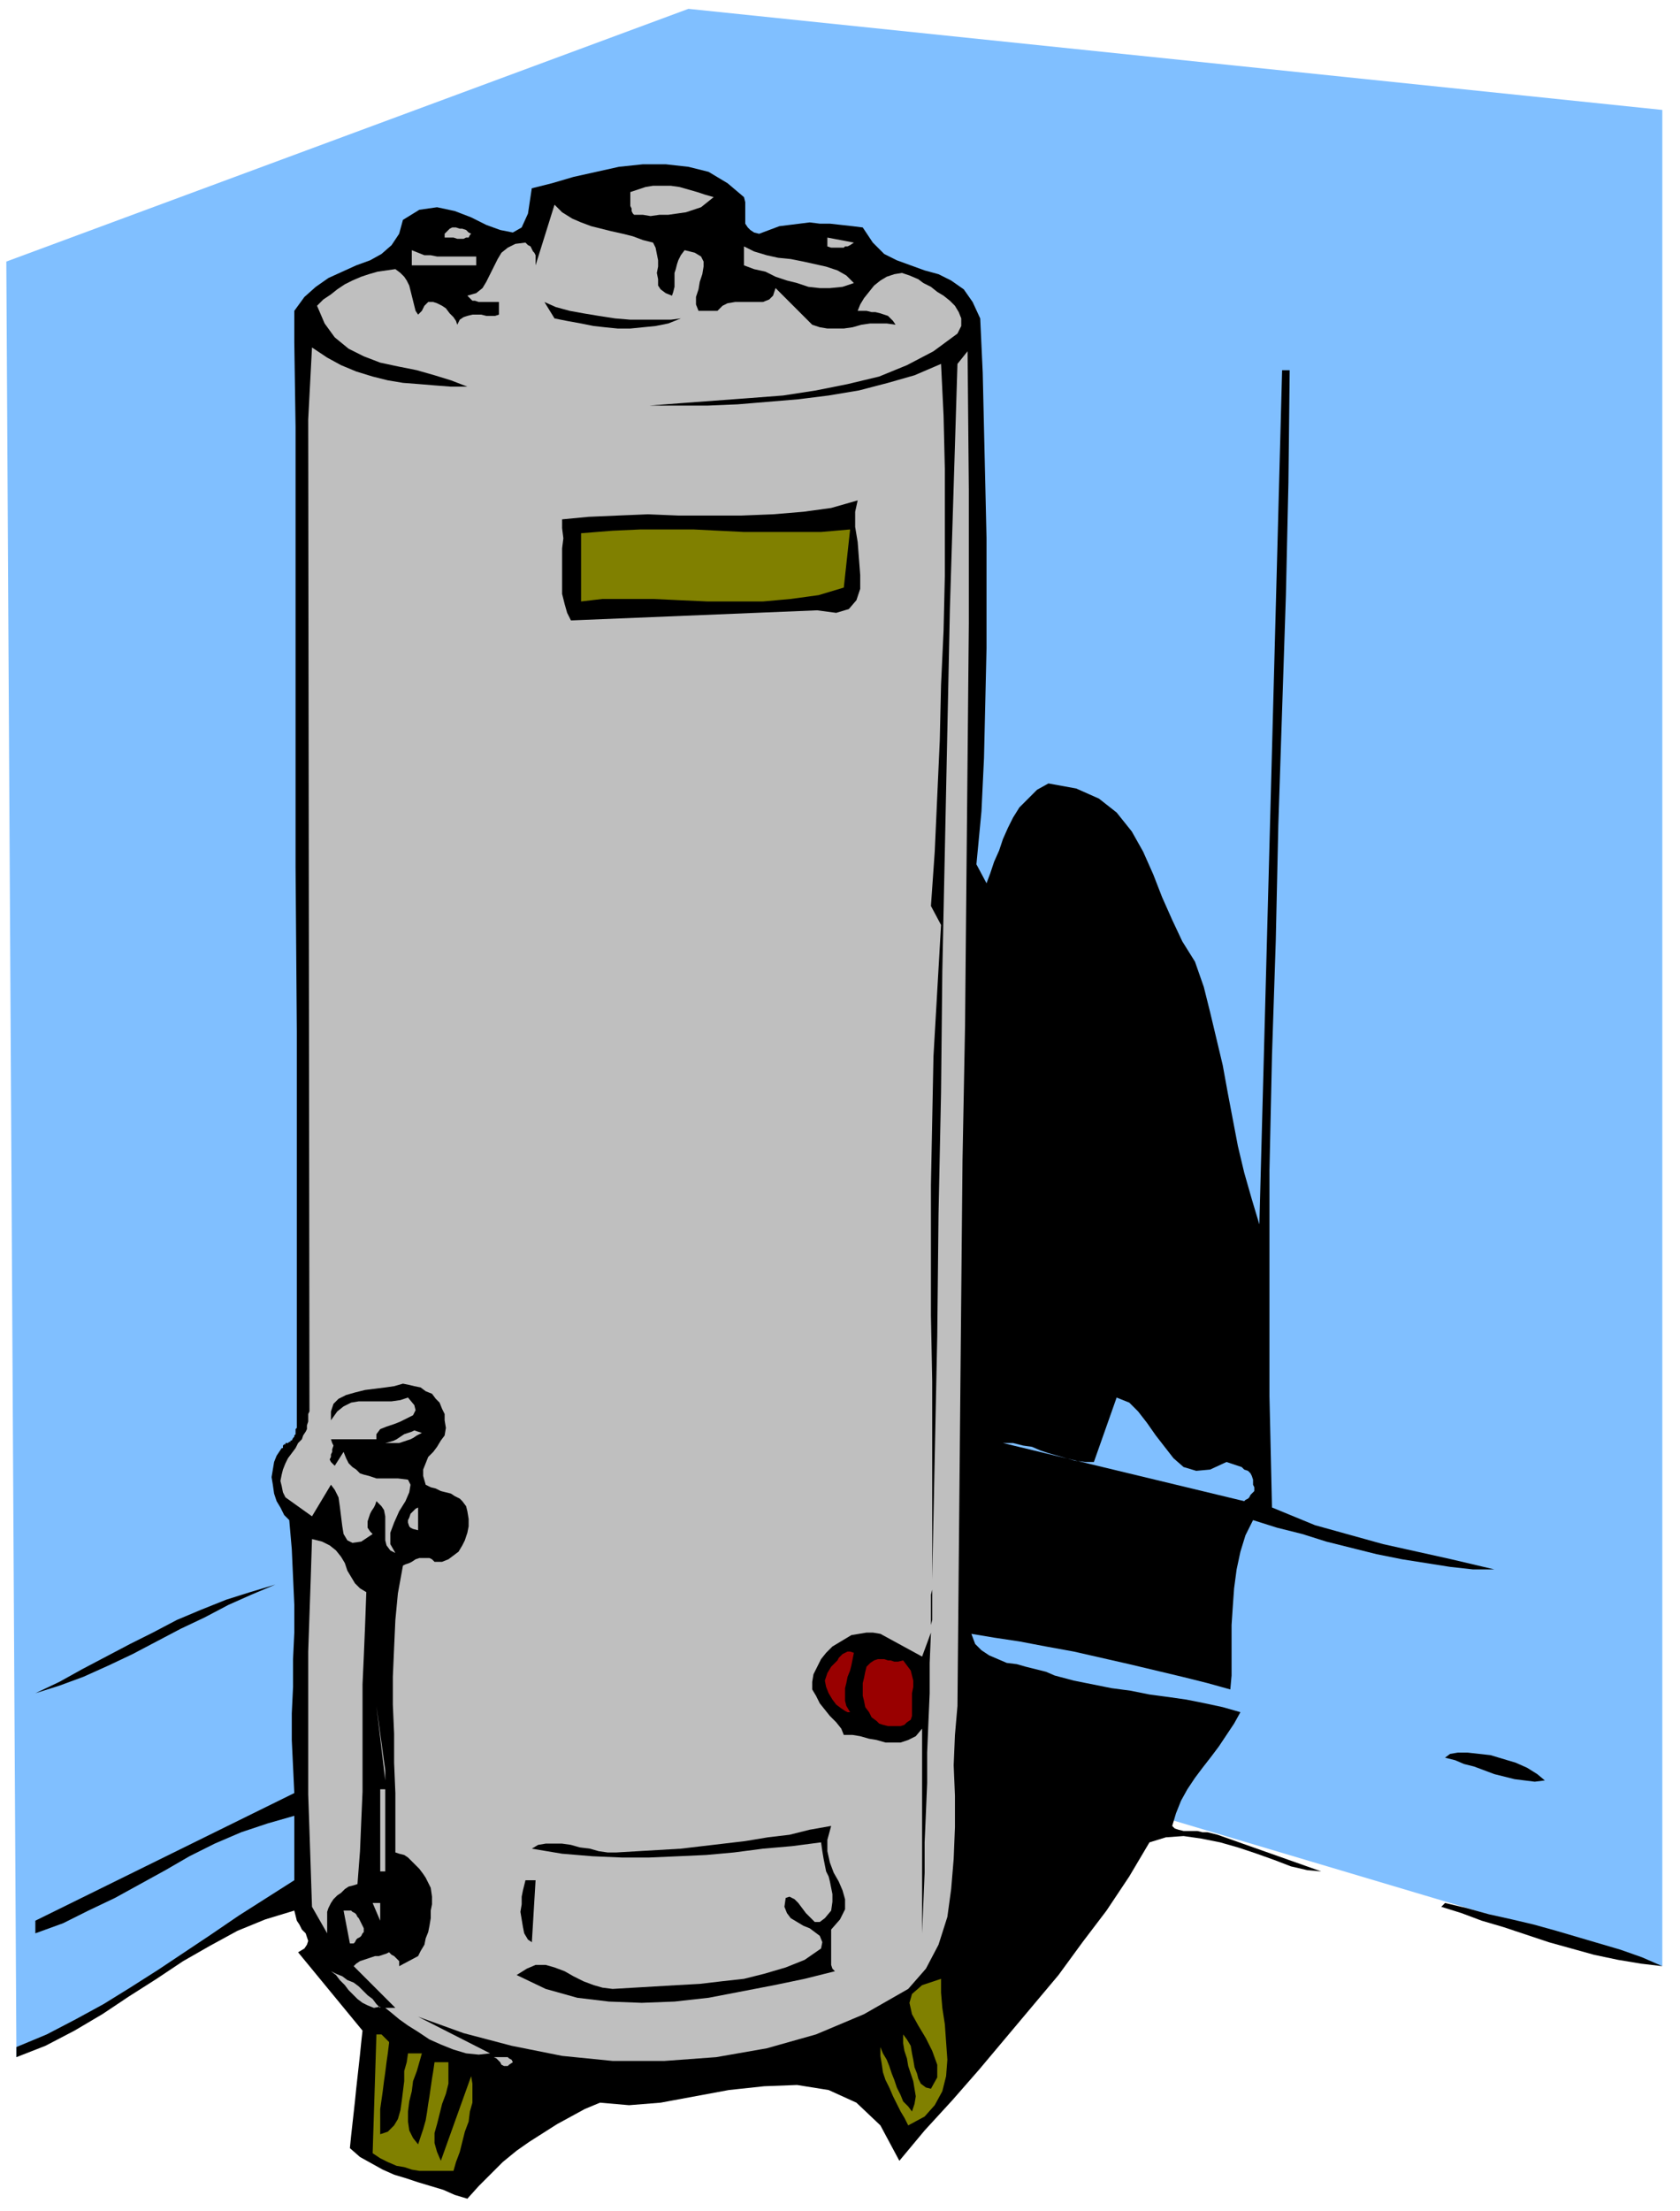
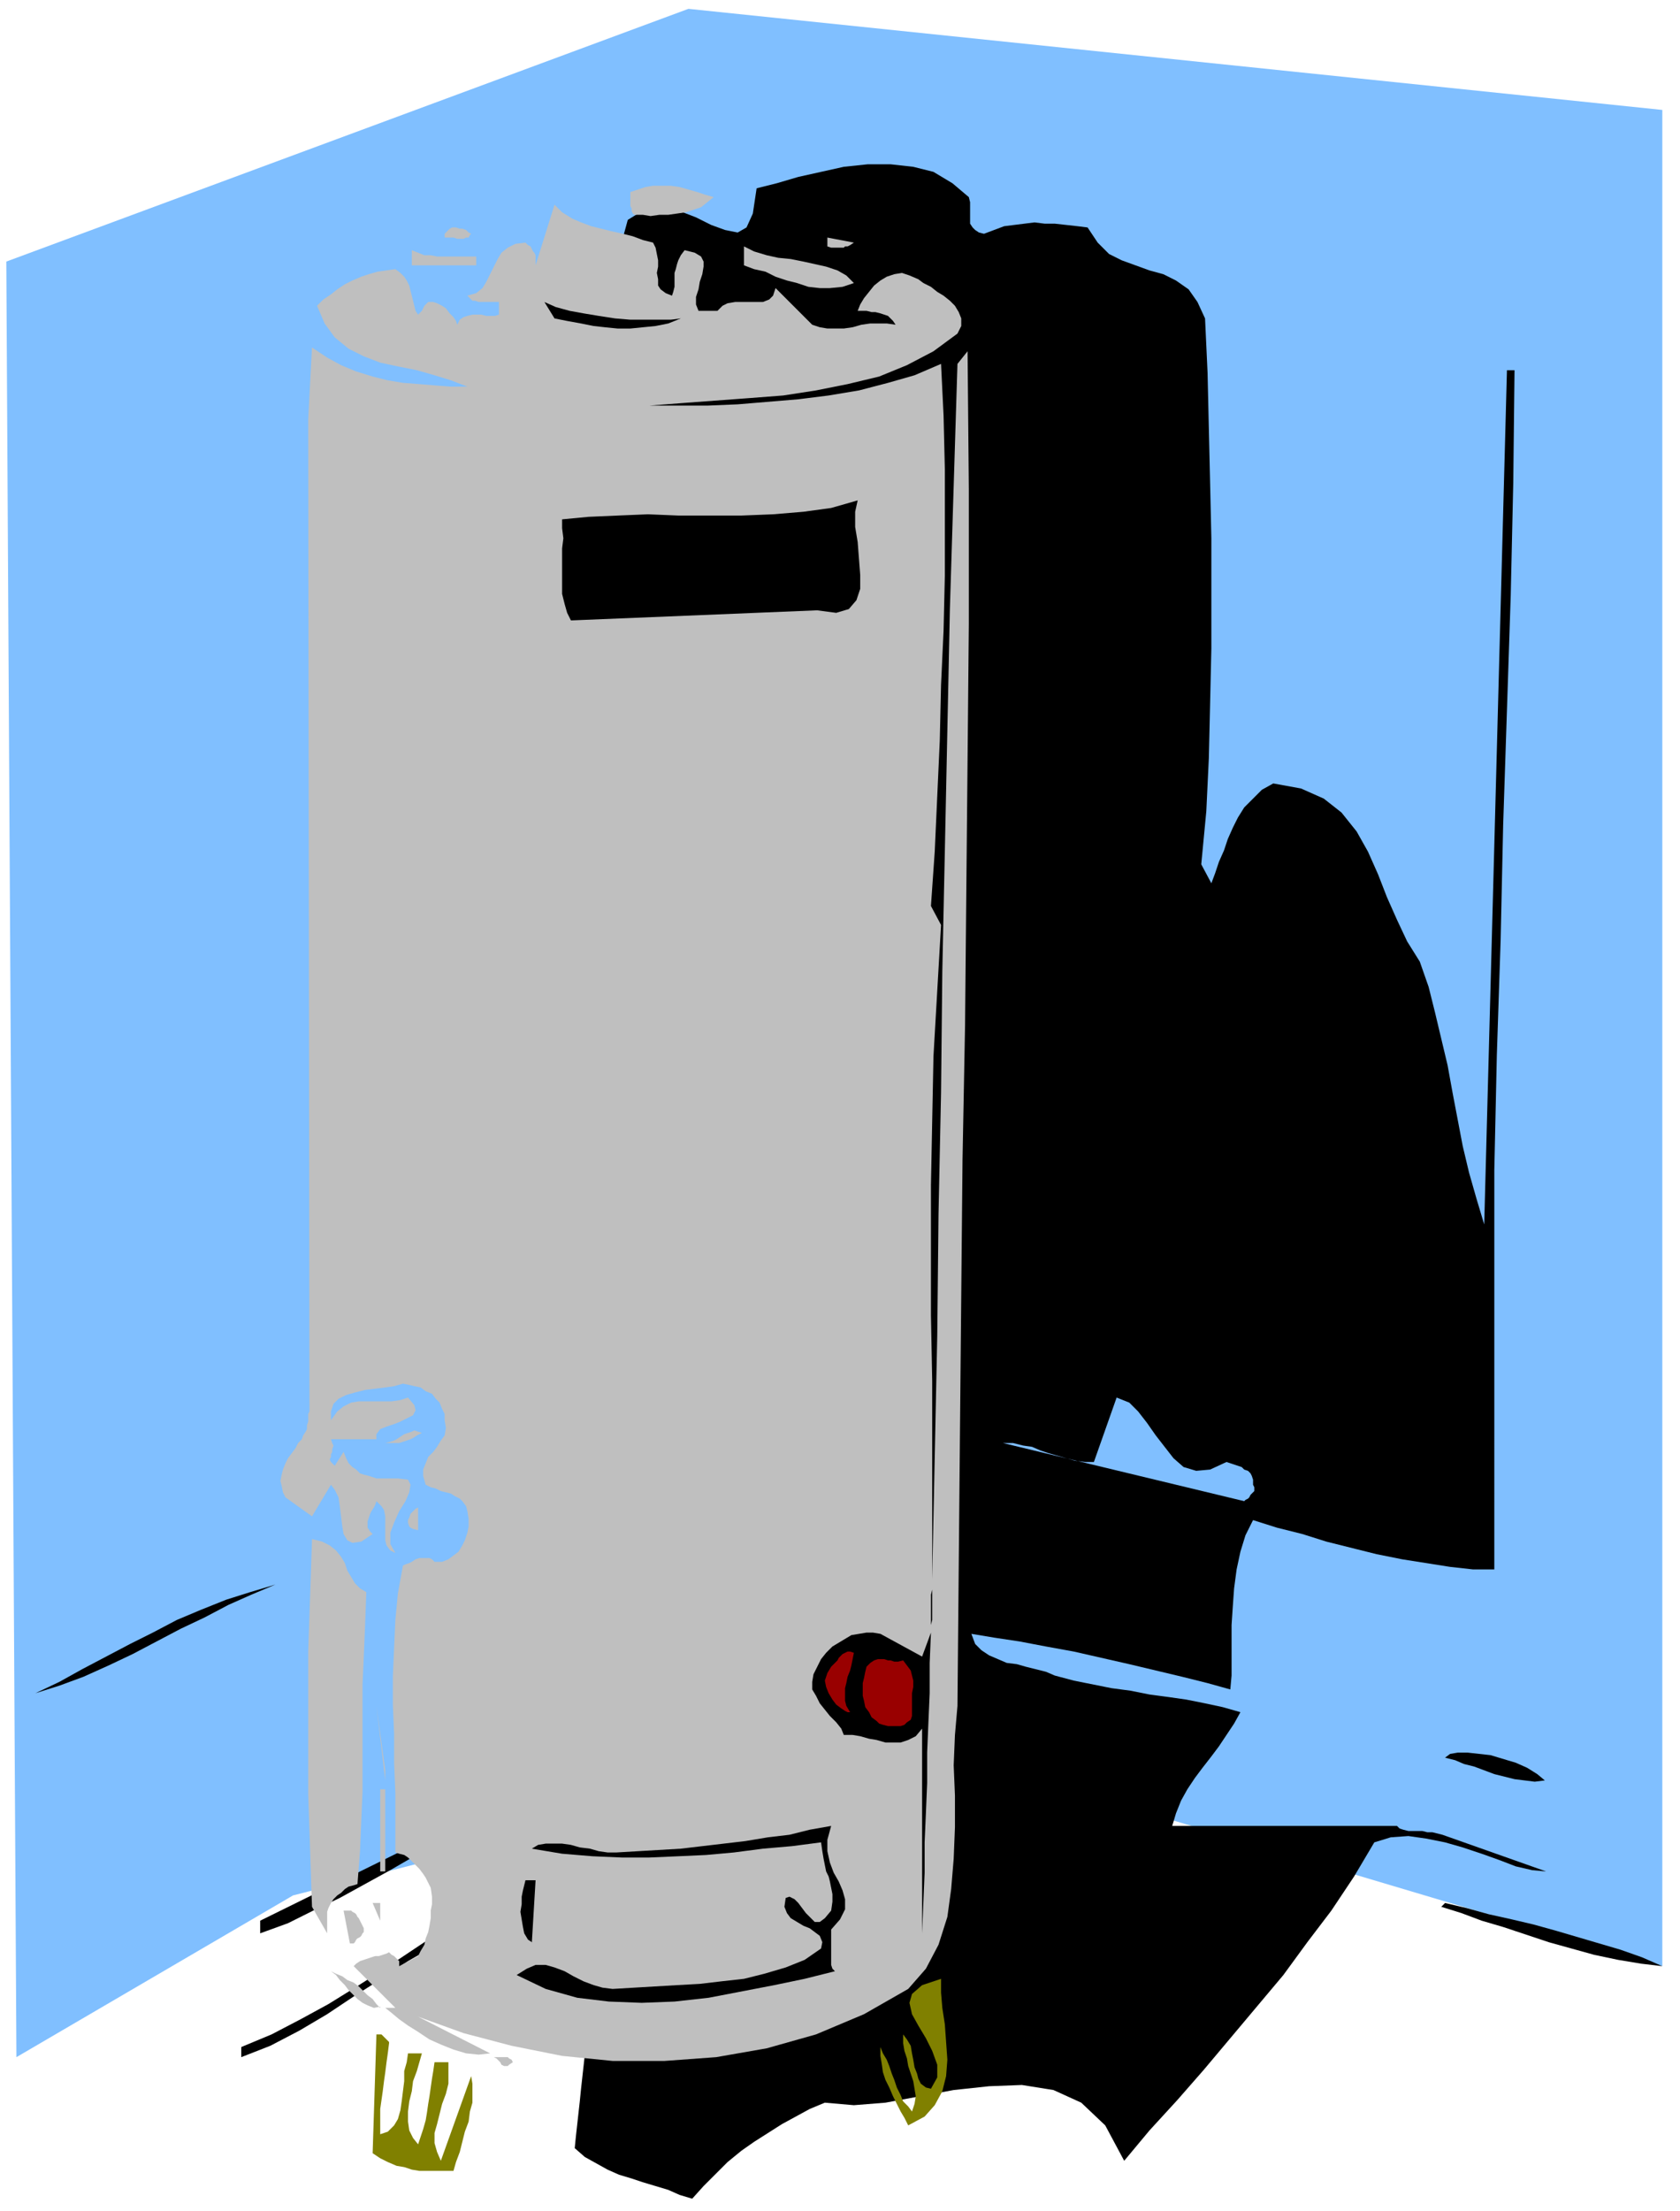
<svg xmlns="http://www.w3.org/2000/svg" width="177.333" height="233.333" fill-rule="evenodd" stroke-linecap="round" preserveAspectRatio="none" viewBox="0 0 1330 1750">
  <style>.pen1{stroke:none}.brush2{fill:#80bfff}.brush3{fill:#000}.brush4{fill:#bfbfbf}.brush5{fill:olive}</style>
  <path fill-rule="nonzero" d="m13 1628 219-128 483-123 601 179V87L545 7 5 207l8 1421z" class="pen1 brush2" />
-   <path fill-rule="nonzero" d="m928 1445 3-10 4-10 5-9 6-9 6-8 7-9 6-8 6-9 6-9 5-9-14-4-14-3-15-3-14-2-15-2-15-3-15-2-15-3-15-3-15-4-7-3-8-2-8-2-7-2-8-1-7-3-7-3-6-4-5-5-3-8 18 3 20 3 21 4 22 4 22 5 22 5 21 5 21 5 20 5 18 5 1-11v-40l1-15 1-14 2-15 3-14 4-13 6-12 19 6 20 5 19 6 20 5 20 5 20 4 19 3 19 3 18 2h17l-17-4-17-4-18-4-18-4-18-4-18-5-18-5-18-5-17-7-17-7-2-88V926l2-91 3-91 2-91 3-91 3-91 2-89 1-89h-6l-18 676-6-20-6-21-5-21-4-21-4-21-4-22-5-21-5-21-5-20-7-20-10-16-8-17-8-18-7-18-8-18-9-16-12-15-14-11-18-8-22-4-9 5-7 7-7 7-5 8-4 8-4 9-3 9-4 9-3 9-3 8-8-15 4-42 2-42 1-43 1-44v-87l-1-44-1-43-1-44-2-43-6-13-7-10-10-7-10-5-11-3-11-4-11-4-10-5-9-9-8-12-8-1-9-1-9-1h-8l-8-1-8 1-8 1-8 1-8 3-8 3-4-1-3-2-2-2-2-3v-17l-1-4-13-11-15-9-16-4-18-2h-18l-19 2-18 4-18 4-17 5-16 4-3 20-5 11-7 4-10-2-11-4-12-6-13-5-14-3-14 2-13 8-3 11-6 9-8 7-9 5-11 4-11 5-11 5-10 7-9 8-8 11v25l1 67v348l1 130v314l-1 1v4l-1 1v1l-1 1-1 2h-1v1h-1l-1 1h-2v1h-1l-1 1v2h-1l-4 6-2 5-1 6-1 6 1 6 1 7 2 6 3 5 3 6 4 4 2 23 1 22 1 22v22l-1 21v22l-1 21v21l1 21 1 21-205 101v10l22-8 20-10 21-10 20-11 20-11 19-11 20-10 21-9 21-7 21-6v51l-22 14-22 14-22 15-21 14-21 14-22 14-21 13-22 12-23 12-24 10v8l23-9 23-12 22-13 21-14 22-14 21-14 21-12 22-12 22-9 23-7 1 4 1 4 2 3 2 4 3 3 1 3 1 3-1 3-2 3-5 3 51 62-1 9-1 10-1 9-1 9-1 9-1 10-1 9-1 9-1 9-1 10 8 7 9 5 9 5 9 4 10 3 9 3 10 3 10 3 9 4 10 3 9-10 10-10 9-9 11-9 10-7 11-7 11-7 11-6 11-6 12-5 23 2 25-2 27-5 27-5 28-3 26-1 25 4 22 10 19 18 15 28 20-24 22-24 21-24 21-25 21-25 21-25 19-26 19-25 18-27 16-27 13-4 14-1 14 2 15 3 14 4 15 5 14 5 13 5 13 3 11 1-82-29-4-1-4-1h-4l-4-1h-11l-4-1-3-1-2-2z" class="pen1 brush3" />
+   <path fill-rule="nonzero" d="m928 1445 3-10 4-10 5-9 6-9 6-8 7-9 6-8 6-9 6-9 5-9-14-4-14-3-15-3-14-2-15-2-15-3-15-2-15-3-15-3-15-4-7-3-8-2-8-2-7-2-8-1-7-3-7-3-6-4-5-5-3-8 18 3 20 3 21 4 22 4 22 5 22 5 21 5 21 5 20 5 18 5 1-11v-40l1-15 1-14 2-15 3-14 4-13 6-12 19 6 20 5 19 6 20 5 20 5 20 4 19 3 19 3 18 2h17V926l2-91 3-91 2-91 3-91 3-91 2-89 1-89h-6l-18 676-6-20-6-21-5-21-4-21-4-21-4-22-5-21-5-21-5-20-7-20-10-16-8-17-8-18-7-18-8-18-9-16-12-15-14-11-18-8-22-4-9 5-7 7-7 7-5 8-4 8-4 9-3 9-4 9-3 9-3 8-8-15 4-42 2-42 1-43 1-44v-87l-1-44-1-43-1-44-2-43-6-13-7-10-10-7-10-5-11-3-11-4-11-4-10-5-9-9-8-12-8-1-9-1-9-1h-8l-8-1-8 1-8 1-8 1-8 3-8 3-4-1-3-2-2-2-2-3v-17l-1-4-13-11-15-9-16-4-18-2h-18l-19 2-18 4-18 4-17 5-16 4-3 20-5 11-7 4-10-2-11-4-12-6-13-5-14-3-14 2-13 8-3 11-6 9-8 7-9 5-11 4-11 5-11 5-10 7-9 8-8 11v25l1 67v348l1 130v314l-1 1v4l-1 1v1l-1 1-1 2h-1v1h-1l-1 1h-2v1h-1l-1 1v2h-1l-4 6-2 5-1 6-1 6 1 6 1 7 2 6 3 5 3 6 4 4 2 23 1 22 1 22v22l-1 21v22l-1 21v21l1 21 1 21-205 101v10l22-8 20-10 21-10 20-11 20-11 19-11 20-10 21-9 21-7 21-6v51l-22 14-22 14-22 15-21 14-21 14-22 14-21 13-22 12-23 12-24 10v8l23-9 23-12 22-13 21-14 22-14 21-14 21-12 22-12 22-9 23-7 1 4 1 4 2 3 2 4 3 3 1 3 1 3-1 3-2 3-5 3 51 62-1 9-1 10-1 9-1 9-1 9-1 10-1 9-1 9-1 9-1 10 8 7 9 5 9 5 9 4 10 3 9 3 10 3 10 3 9 4 10 3 9-10 10-10 9-9 11-9 10-7 11-7 11-7 11-6 11-6 12-5 23 2 25-2 27-5 27-5 28-3 26-1 25 4 22 10 19 18 15 28 20-24 22-24 21-24 21-25 21-25 21-25 19-26 19-25 18-27 16-27 13-4 14-1 14 2 15 3 14 4 15 5 14 5 13 5 13 3 11 1-82-29-4-1-4-1h-4l-4-1h-11l-4-1-3-1-2-2z" class="pen1 brush3" />
  <path fill-rule="nonzero" d="m758 1350-2 23-1 24 1 24v25l-1 25-2 24-3 22-7 22-10 19-14 16-35 20-38 16-39 11-40 7-41 3h-41l-40-4-40-8-38-10-36-13 57 29-9 1-10-1-10-3-10-4-9-4-9-6-8-5-7-5-6-5-5-4h8l-33-33 2-2 3-2 3-1 3-1 3-1 3-1h3l3-1 3-1 2-1 1 1 1 1 2 1 1 1 1 1 1 1 1 1v4l15-8 2-4 3-5 1-5 2-5 1-5 1-6v-6l1-5v-6l-1-7-2-4-2-4-2-3-3-4-3-3-3-3-3-3-3-2-4-1-3-1v-47l-1-24v-23l-1-23v-22l1-23 1-22 2-21 4-22 2-1 3-1 2-1 3-2 3-1h8l2 1 2 2h6l5-2 4-3 4-3 3-5 2-4 2-6 1-5v-6l-1-6-1-4-3-4-2-2-4-2-3-2-4-1-4-1-4-2-4-1-4-2-2-7v-5l2-5 2-5 4-4 3-4 3-5 3-4 1-6-1-6v-5l-2-4-2-5-3-3-3-4-5-2-4-3-5-1-4-1-5-1-7 2-7 1-8 1-8 1-8 2-7 2-6 3-4 4-2 6v7l5-7 5-4 6-3 6-1h26l7-1 6-2 5 6 1 4-2 4-4 2-6 3-5 2-6 2-5 2-3 4v4h-36l1 3 1 2-1 3v2l-1 2v2l-1 2 1 2 1 1 2 2 7-11 2 5 2 4 3 3 3 2 3 3 3 1 4 1 3 1 3 1h17l8 1 2 4-1 6-3 7-5 8-4 9-3 8v9l4 7-4-2-3-4-1-4v-19l-1-5-2-3-4-4-1 3-1 2-2 3-1 2-1 3-1 3v5l2 3 2 2-9 6-7 1-4-2-3-5-1-6-1-8-1-8-1-7-3-6-3-4-15 25-21-15-2-4-1-5-1-4 1-5 1-4 2-5 2-4 3-4 3-4 2-4 3-3 1-3 2-3 1-2v-3l1-3v-6l1-2-1-785 3-57 12 8 11 6 12 5 13 4 12 3 12 2 13 1 12 1 13 1h13l-13-5-13-4-14-4-15-3-14-3-13-5-12-6-11-9-8-11-6-14 5-5 6-4 5-4 6-4 6-3 7-3 6-2 7-2 7-1 7-1 4 3 3 3 2 3 2 4 1 4 1 4 1 4 1 4 1 4 2 3 3-3 2-4 3-3h4l3 1 4 2 3 2 3 4 3 3 2 3 1 3 2-4 3-2 3-1 4-1h7l4 1h7l3-1v-10h-16l-3-1h-2l-2-2-2-2 7-2 5-4 3-5 3-6 3-6 3-6 3-5 5-4 6-3 8-1 2 2 2 1 1 2 1 2 1 1 1 2v8l15-48 6 6 8 5 7 3 8 3 8 2 8 2 9 2 8 2 8 3 8 2 2 4 1 5 1 5v5l-1 5 1 5v5l2 3 4 3 5 2 1-3 1-4v-11l1-3 1-4 1-3 2-4 3-4 8 2 5 3 2 4v4l-1 6-2 6-1 6-2 6v6l2 5h15l4-4 4-2 6-1h22l5-2 3-3 2-6 29 29 6 2 6 1h13l7-1 7-2 7-1h13l7 1-2-3-2-2-2-2-3-1-3-1-4-1h-3l-4-1h-7l2-5 3-5 4-5 4-5 5-4 5-3 6-2 6-1 6 2 7 3 4 3 6 3 5 4 5 3 5 4 4 4 3 5 2 5v6l-3 6-19 14-21 11-22 9-25 6-25 5-26 4-26 2-27 2-27 2-26 2h46l24-1 24-2 24-2 24-3 24-4 23-6 21-6 21-9 2 41 1 42v85l-1 43-2 43-1 44-2 44-2 44-3 43 8 15-3 52-3 52-1 51-1 51v103l1 52v157l2-97 2-96 1-96 2-96 1-96 2-95 2-96 2-96 3-97 3-97 8-10 1 109v107l-1 107-1 105-1 106-2 106-1 106-1 107-1 109-1 110z" class="pen1 brush4" />
  <path fill-rule="nonzero" d="M737 1290v-4l1-4v-32 8l-1 4v30-2zm-40 3-6-1h-5l-6 1-6 1-5 3-5 3-5 3-5 5-4 5-3 6-3 6-1 6v6l3 5 3 6 4 5 4 5 5 5 4 5 2 5h7l6 1 7 2 6 1 7 2h12l6-2 6-3 5-6v162l1-24 1-24v-24l1-23 1-24v-24l1-24 1-23v-24l1-24-7 19-33-18z" class="pen1 brush3" />
  <path fill-rule="nonzero" d="m565 156-5 4-5 4-6 2-6 2-7 1-7 1h-7l-7 1-6-1h-7l-1-1-1-2v-2l-1-2v-11l6-2 6-2 6-1h14l7 1 7 2 7 2 6 2 7 2zm-192 29-1 1-1 2h-2l-2 1h-5l-3-1h-7v-3l2-2 2-2 2-1h3l3 1h2l3 1 2 2 2 1zm303 7-3 2-2 1h-2l-1 1h-10l-3-1v-7l21 4zm0 32-9 3-10 1h-8l-9-1-9-3-8-2-9-3-8-4-9-2-8-3v-15l8 4 10 3 9 2 10 1 10 2 9 2 9 2 9 3 7 4 6 6zm-299-21v7h-51v-12l5 2 5 2h5l5 1h31z" class="pen1 brush4" />
  <path fill-rule="nonzero" d="m539 252-10 4-10 2-10 1-10 1h-10l-10-1-9-1-10-2-11-2-10-2-8-13 9 4 11 3 11 2 12 2 13 2 12 1h32l8-1zm140 144-2 9v12l2 12 1 13 1 13v11l-3 9-6 7-10 3-15-2-195 8-3-6-2-7-2-8v-36l1-8-1-8v-7l21-2 23-1 24-1 24 1h50l25-1 24-2 22-3 21-6z" class="pen1 brush3" />
-   <path fill-rule="nonzero" d="m668 465-20 6-22 3-22 2h-44l-22-1-21-1h-40l-17 2v-54l25-2 22-1h42l20 1 20 1h61l23-2-5 46z" class="pen1 brush5" />
  <path fill-rule="nonzero" d="m971 1157 3 1 3 1 3 1 3 1 2 2 3 1 2 2 1 2 1 3v4l1 2v3l-1 1-1 1-1 1-1 2-1 1-2 1-1 1-191-46h8l8 2 7 1 7 3 6 2 7 2 7 2 7 2 8 1h7l18-51 10 4 7 7 7 9 7 10 7 9 7 9 8 7 10 3 11-1 13-6z" class="pen1 brush2" />
  <path fill-rule="nonzero" d="m334 1134-2 1-2 1-3 2-2 1-3 1-3 1-3 1h-11l4-1 3-1 2-1 3-2 3-2 3-1 3-1 2-1 3 1 3 1zm-3 77-4-1-2-1-1-1-1-3v-2l1-2 1-3 2-2 2-2 2-1v18zm-41 49-1 27-1 24-1 22v85l-1 23-1 24-2 26-3 1-4 1-3 2-3 3-3 2-3 3-2 3-2 4-1 3v17l-12-21-1-30-1-30-1-29v-113l1-29 1-29 1-31 8 2 6 3 5 4 4 5 3 5 2 6 3 5 3 5 4 4 5 3z" class="pen1 brush4" />
  <path fill-rule="nonzero" d="m218 1254-19 8-18 8-19 10-19 9-19 10-19 10-19 9-20 9-19 7-19 6 19-9 18-10 19-10 19-10 18-9 19-10 19-8 20-8 19-6 20-6z" class="pen1 brush3" />
  <path fill-rule="nonzero" d="m676 1308-1 5-1 5-1 4-2 5-1 5-1 4v10l1 4 3 5h-2l-2-1-3-2-4-3-3-4-3-5-2-5-1-5 2-6 3-5 2-2 1-1 2-2 1-2 2-2 1-1 2-1 2-1h2l3 1zm39 6 3 4 3 4 1 4 1 4v5l-1 5v18l-1 3-3 2-2 2-3 1h-10l-4-1-3-1-2-2-4-3-2-4-3-4-1-5-1-4v-10l1-4 1-5 1-4 3-3 3-2 3-1h5l3 1h2l3 1h3l4-1z" class="pen1" style="fill:#900" />
  <path fill-rule="nonzero" d="m298 1319 3 25-3-25zm7 90-7-59 7 51v8z" class="pen1 brush4" />
  <path fill-rule="nonzero" d="m1064 1368 51 12-51-12zm159 41-8 1-8-1-8-1-8-2-8-2-8-3-8-3-8-2-7-3-8-2 4-3 6-1h8l9 1 9 1 10 3 10 3 9 4 8 5 6 5z" class="pen1 brush3" />
  <path fill-rule="nonzero" d="M301 1416h4v65h-4v-65z" class="pen1 brush4" />
  <path fill-rule="nonzero" d="m658 1445-3 11v9l2 9 3 8 4 7 3 7 2 7v8l-4 8-7 8v28l1 3 2 2-24 6-24 5-26 5-26 5-27 3-26 1-26-1-25-3-25-7-23-11 8-5 7-3h8l7 2 8 3 7 4 8 4 8 3 7 2 8 1 17-1 17-1 17-1 18-1 17-2 18-2 16-4 17-5 15-6 13-9 1-5-2-5-4-3-4-3-5-2-5-3-5-3-3-4-2-5 1-7 3-1 4 2 3 3 3 4 3 4 4 4 3 3h4l4-3 5-6 1-7v-6l-1-5-1-5-1-4-2-4-1-5-1-5-1-6-1-7-23 3-23 2-23 3-22 2-22 1-23 1h-22l-23-1-24-2-24-4 5-3 6-1h13l7 1 7 2 8 1 7 2 7 1h7l17-1 17-1 17-1 17-2 17-2 17-2 18-3 17-2 16-4 17-3z" class="pen1 brush3" />
  <path fill-rule="nonzero" d="m421 1537-3-2-3-5-1-5-1-6-1-6 1-6v-6l1-5 1-4 1-4h8l-3 50z" class="pen1 brush3" />
  <path fill-rule="nonzero" d="m301 1520-6-14h6v14z" class="pen1 brush4" />
  <path fill-rule="nonzero" d="m1316 1556-17-2-18-3-19-4-18-5-18-5-18-6-18-6-17-5-16-6-16-5 3-3 17 4 18 5 18 4 17 4 18 5 17 5 17 5 17 5 17 6 16 7z" class="pen1 brush3" />
  <path fill-rule="nonzero" d="m287 1524 1 2v3l-1 1-1 2-1 1-2 1-1 1-1 2-1 1h-3l-5-26h6l1 1 2 1 1 1 1 2 1 1 1 2 1 2 1 2zm14 64-5 1-5-2-4-2-4-3-3-3-4-4-3-4-4-4-3-4-4-3 4 2 5 2 4 3 5 2 4 3 4 4 3 3 4 3 3 4 3 3z" class="pen1 brush4" />
  <path fill-rule="nonzero" d="M745 1566v11l1 12 2 13 1 14 1 14-1 13-3 12-6 11-8 9-13 7-3-6-3-5-3-6-3-6-3-7-3-6-2-6-1-7-1-6v-7l2 5 3 5 2 5 2 6 2 5 2 6 3 6 2 5 4 4 3 4 2-6 1-6-1-6-1-6-2-6-2-6-1-6-2-6-1-6v-7l3 4 3 5 1 6 1 5 1 6 2 5 1 4 2 4 4 3 4 1 5-9v-10l-4-11-5-10-6-10-5-9-2-9 2-7 8-7 15-5zm-437 51-1 8-1 7-1 8-1 7-1 8-1 7-1 7v20l6-2 5-5 3-5 2-7 1-7 1-8 1-8v-8l2-7 1-7h11l-2 7-2 7-3 8-1 8-2 8-1 8v8l1 7 3 6 4 5 2-6 2-6 2-7 1-6 1-7 1-6 1-7 1-7 1-6 1-7h11v17l-2 8-3 8-2 8-2 8-2 7v8l2 7 3 7 24-67 1 6v15l-2 7-1 8-3 8-2 8-2 8-3 8-2 7h-27l-6-1-6-2-6-1-7-3-6-3-6-4 3-94h4l1 1 1 1 1 1 1 1 1 1 1 1v1z" class="pen1 brush5" />
  <path fill-rule="nonzero" d="m406 1632-3 2-1 1h-3l-2-1-1-2-1-1-2-2-2-1h-3 14l1 1 2 1 1 2z" class="pen1 brush4" />
</svg>